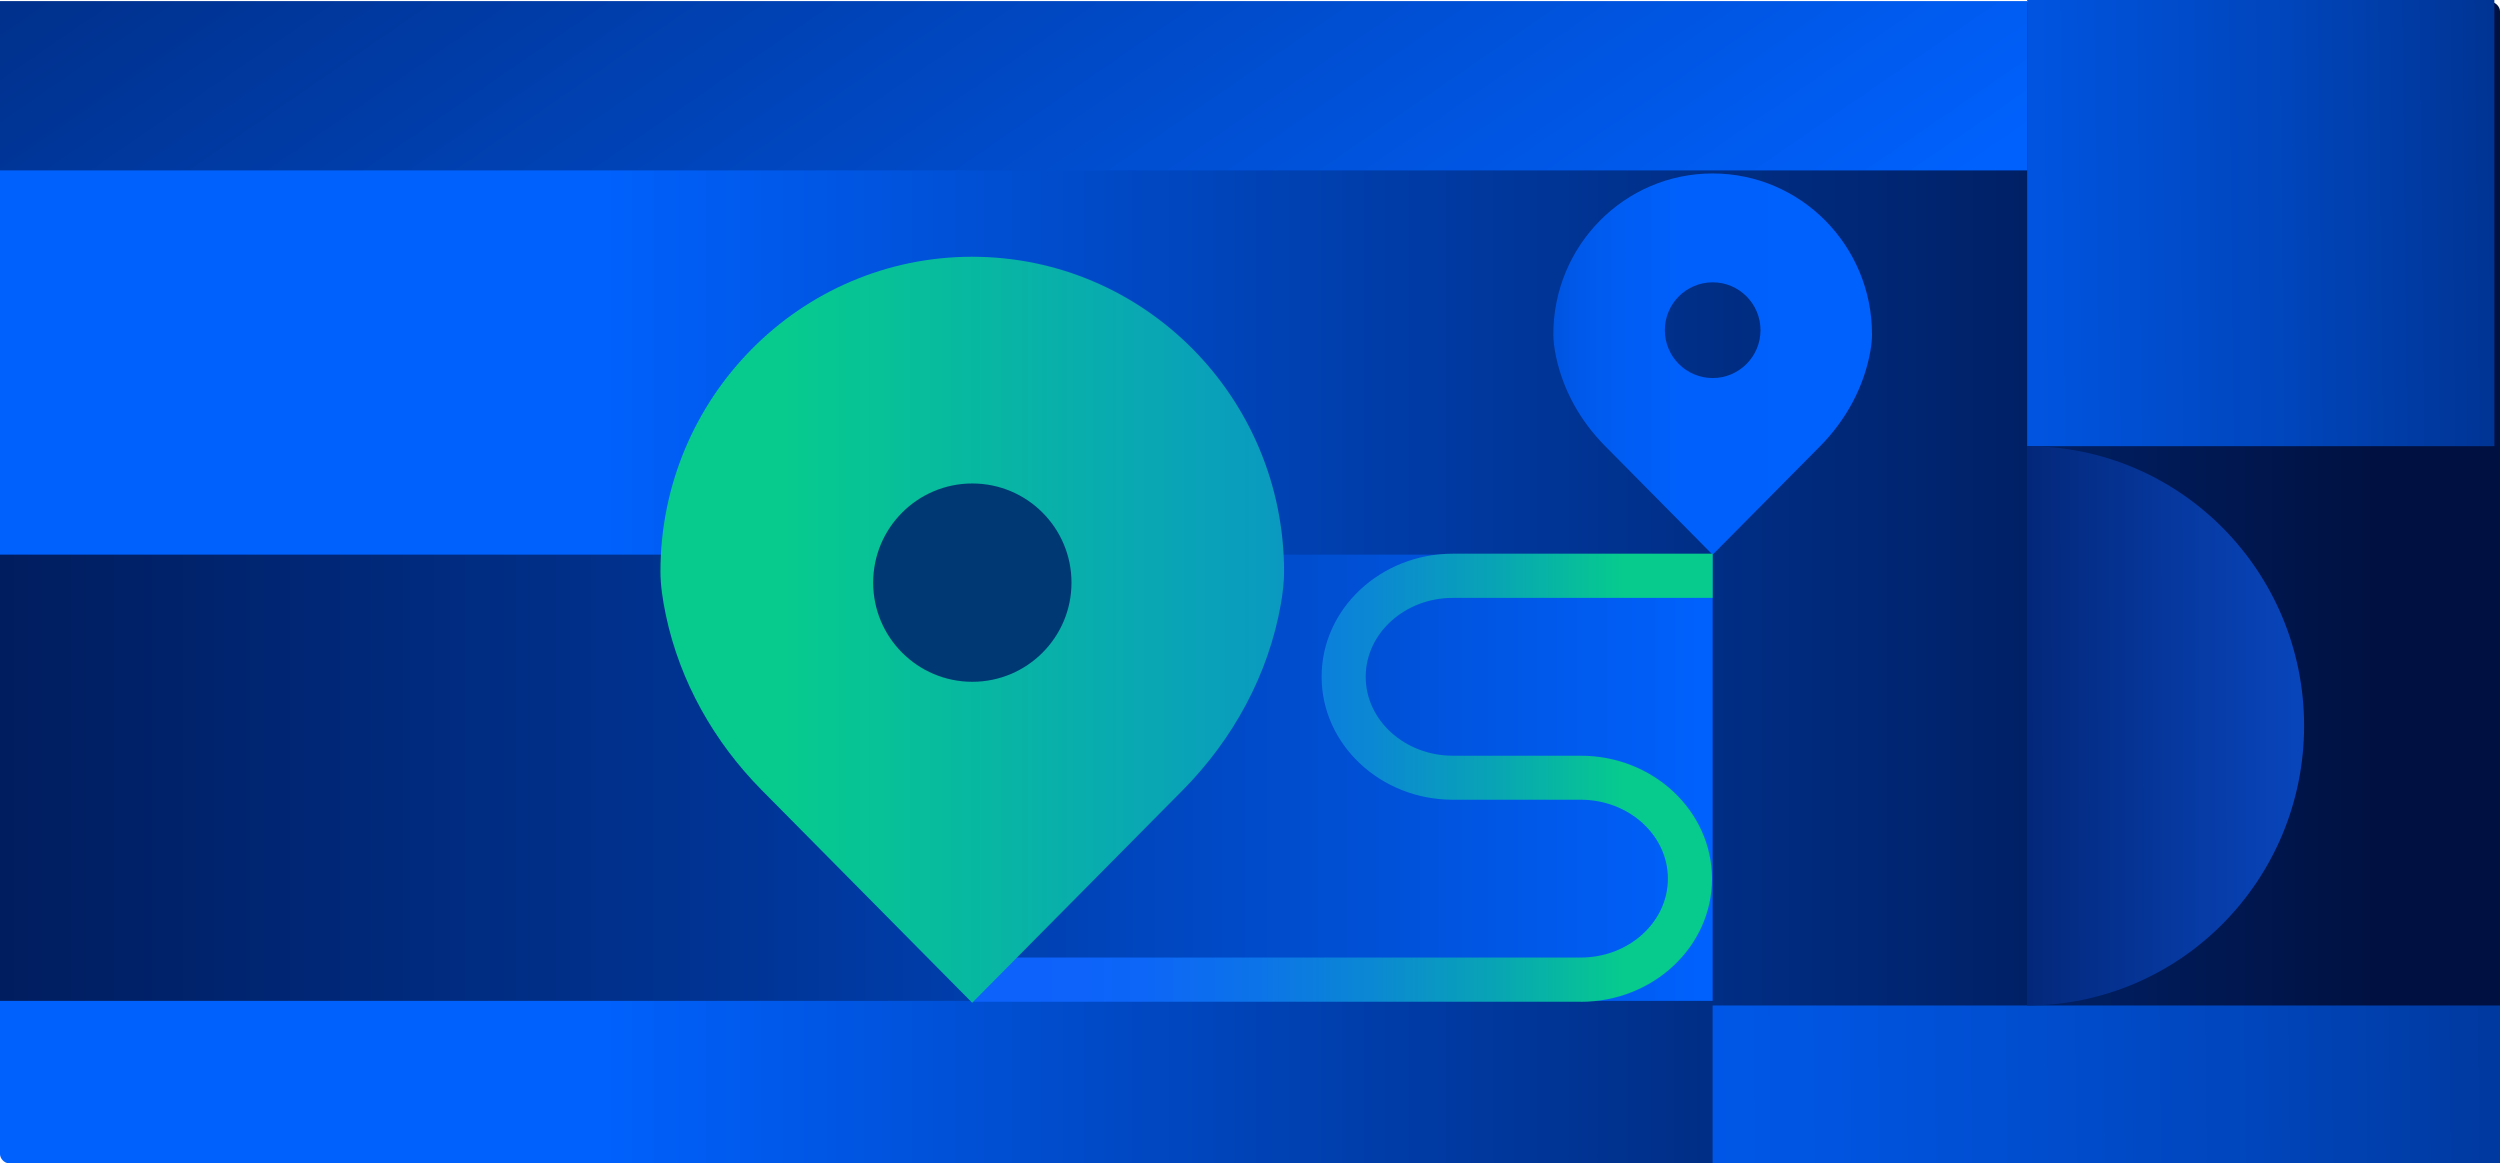
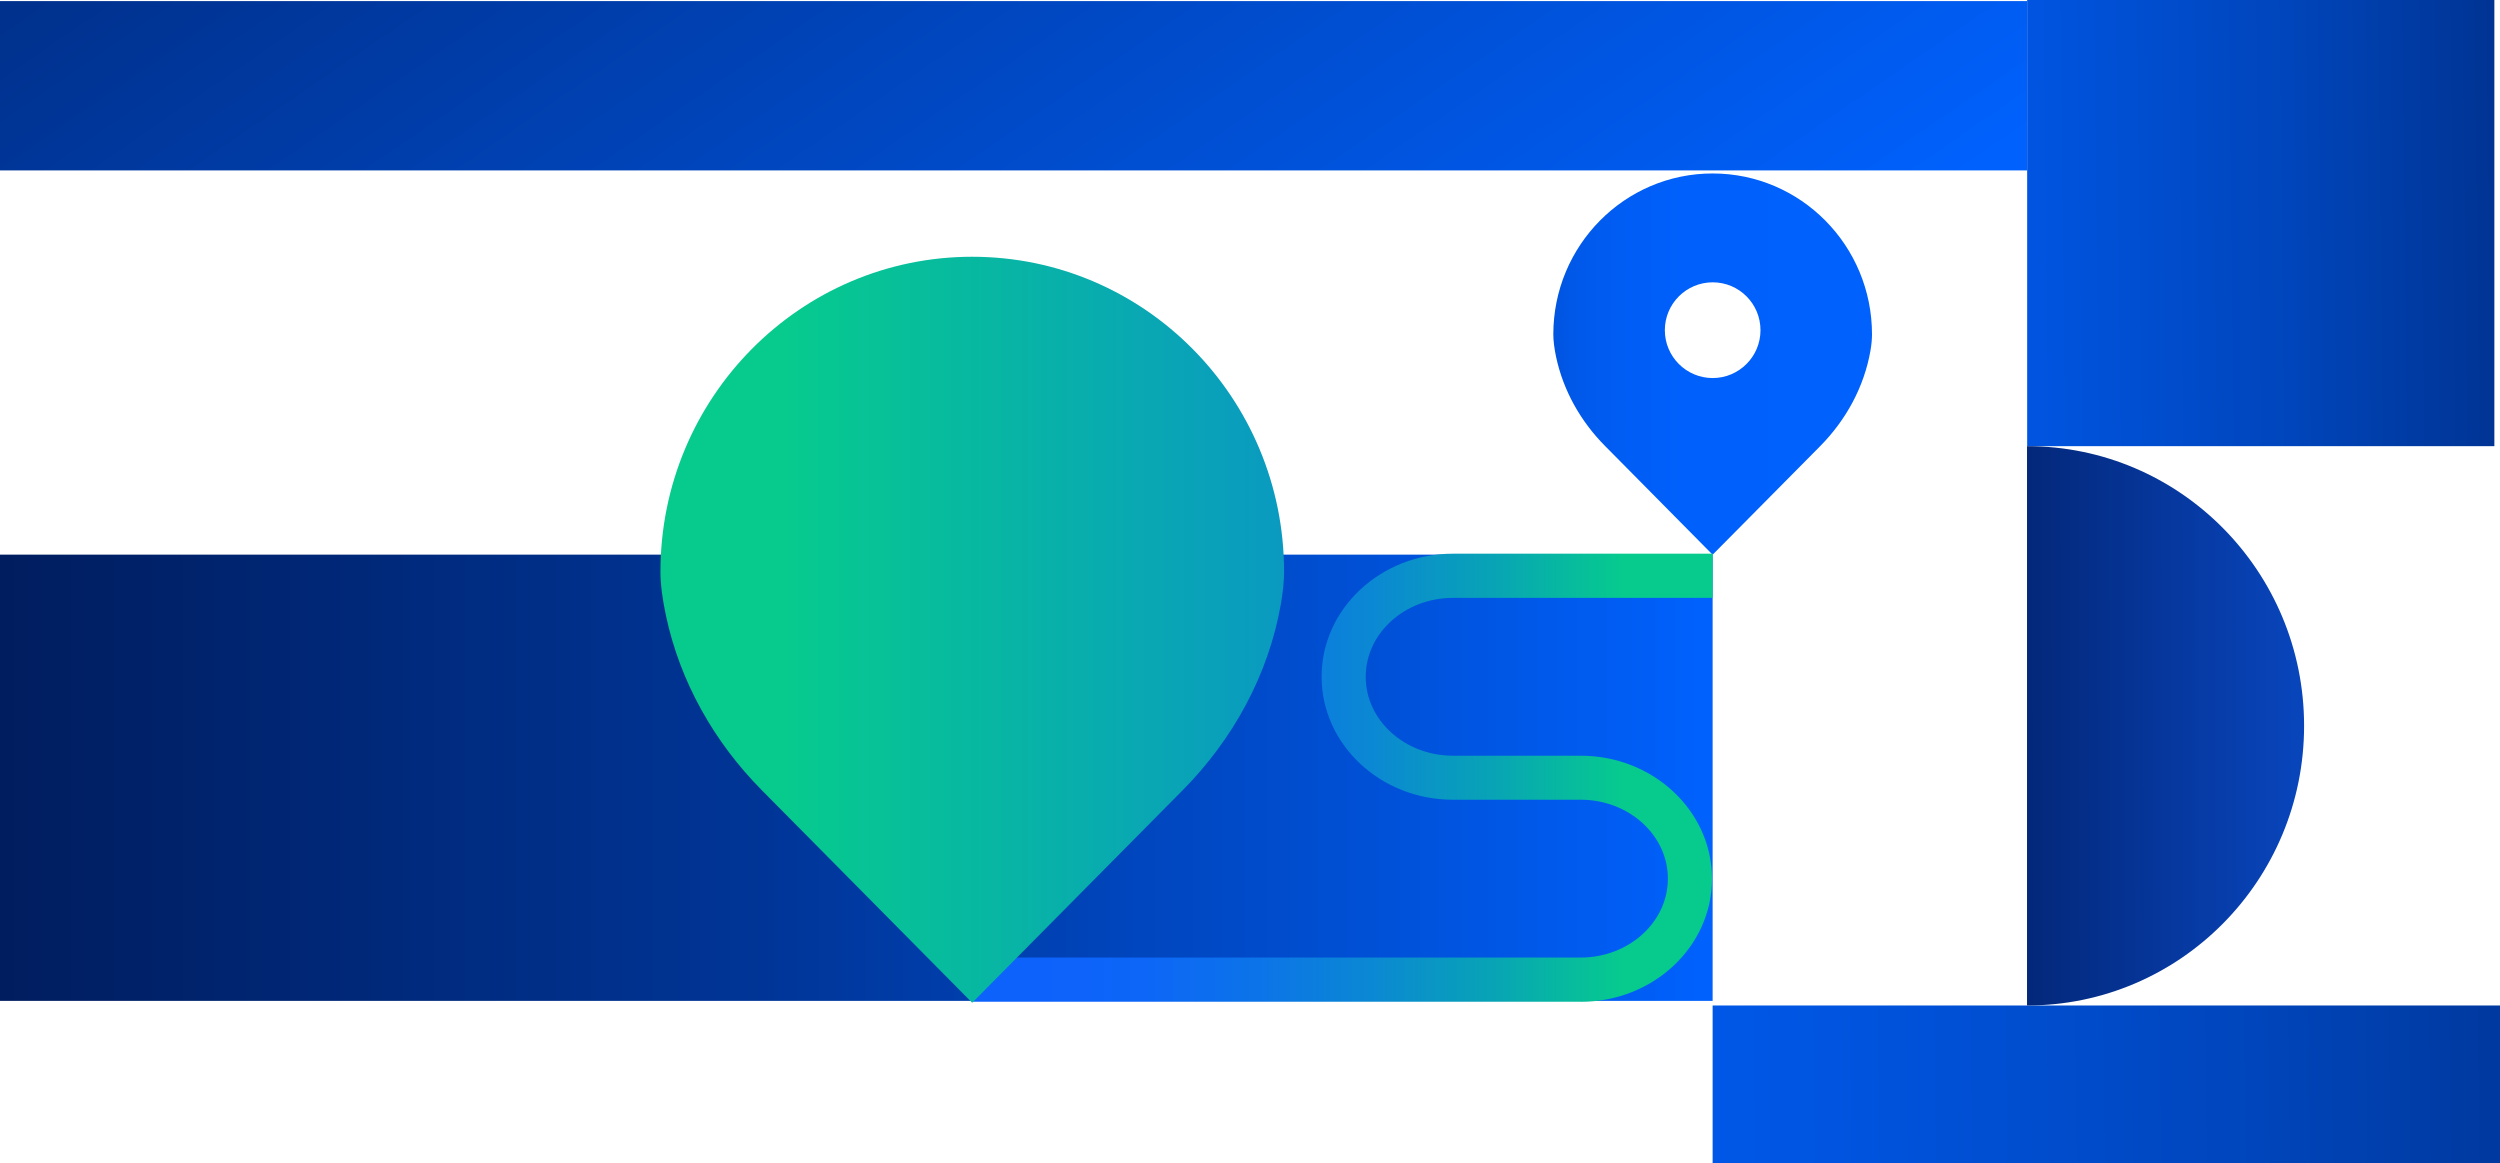
<svg xmlns="http://www.w3.org/2000/svg" xmlns:xlink="http://www.w3.org/1999/xlink" id="Layer_2" data-name="Layer 2" viewBox="0 0 319.67 148.75">
  <defs>
    <style>
      .cls-1 {
        fill: url(#linear-gradient-8);
      }

      .cls-2 {
        fill: url(#linear-gradient-7);
      }

      .cls-3 {
        fill: url(#linear-gradient-5);
      }

      .cls-4 {
        fill: url(#linear-gradient-6);
      }

      .cls-5 {
        fill: url(#linear-gradient-9);
      }

      .cls-6 {
        fill: url(#linear-gradient-4);
      }

      .cls-7 {
        fill: url(#linear-gradient-3);
      }

      .cls-8 {
        fill: url(#linear-gradient-2);
      }

      .cls-9 {
        fill: url(#linear-gradient);
      }

      .cls-10 {
        fill: #003874;
      }
    </style>
    <linearGradient id="linear-gradient" x1="0" y1="74.5" x2="319.67" y2="74.5" gradientUnits="userSpaceOnUse">
      <stop offset=".24" stop-color="#0061fd" />
      <stop offset=".61" stop-color="#003699" />
      <stop offset=".95" stop-color="#001141" />
    </linearGradient>
    <linearGradient id="linear-gradient-2" x1="226.29" y1="151.64" x2="9.41" y2="-163.93" xlink:href="#linear-gradient" />
    <linearGradient id="linear-gradient-3" x1="30.74" y1="31.38" x2="389.8" y2="27.41" gradientUnits="userSpaceOnUse">
      <stop offset=".53" stop-color="#0061fd" />
      <stop offset=".57" stop-color="#005df5" />
      <stop offset=".64" stop-color="#0054df" />
      <stop offset=".73" stop-color="#0045bb" />
      <stop offset=".82" stop-color="#00308a" />
      <stop offset=".93" stop-color="#00154c" />
      <stop offset=".95" stop-color="#001141" />
    </linearGradient>
    <linearGradient id="linear-gradient-4" x1="538.72" y1="99.46" x2="-798.02" y2="99.46" gradientUnits="userSpaceOnUse">
      <stop offset=".24" stop-color="#0061fd" />
      <stop offset=".27" stop-color="#0051d8" />
      <stop offset=".33" stop-color="#003597" />
      <stop offset=".39" stop-color="#002168" />
      <stop offset=".43" stop-color="#00154b" />
      <stop offset=".45" stop-color="#001141" />
    </linearGradient>
    <linearGradient id="linear-gradient-5" x1="-149.24" y1="143.3" x2="450.85" y2="136.65" xlink:href="#linear-gradient-3" />
    <linearGradient id="linear-gradient-6" x1="-330.2" y1="752.15" x2="-541.43" y2="752.49" gradientTransform="translate(736.76 -659.57)" gradientUnits="userSpaceOnUse">
      <stop offset=".32" stop-color="#0e62fc" />
      <stop offset=".37" stop-color="#0d5df1" />
      <stop offset=".46" stop-color="#0a51d6" />
      <stop offset=".58" stop-color="#073daa" />
      <stop offset=".73" stop-color="#02226d" />
      <stop offset=".79" stop-color="#001550" />
    </linearGradient>
    <linearGradient id="linear-gradient-7" x1="254.39" y1="46.55" x2="147.4" y2="46.55" gradientUnits="userSpaceOnUse">
      <stop offset=".16" stop-color="#0061fd" />
      <stop offset=".37" stop-color="#0060fb" />
      <stop offset=".44" stop-color="#005df4" />
      <stop offset=".5" stop-color="#0058e8" />
      <stop offset=".54" stop-color="#0051d7" />
      <stop offset=".58" stop-color="#0047c1" />
      <stop offset=".61" stop-color="#003ca6" />
      <stop offset=".64" stop-color="#002e85" />
      <stop offset=".67" stop-color="#001e61" />
      <stop offset=".69" stop-color="#001141" />
    </linearGradient>
    <linearGradient id="linear-gradient-8" x1="3155.29" y1="7553.94" x2="3249.95" y2="7553.94" gradientTransform="translate(3374.28 7653.39) rotate(-180)" gradientUnits="userSpaceOnUse">
      <stop offset=".12" stop-color="#06cb8d" />
      <stop offset=".29" stop-color="#08a5b4" />
      <stop offset=".46" stop-color="#0b88d3" />
      <stop offset=".62" stop-color="#0c73e9" />
      <stop offset=".77" stop-color="#0d66f7" />
      <stop offset=".91" stop-color="#0e62fc" />
    </linearGradient>
    <linearGradient id="linear-gradient-9" x1="86.94" y1="80.52" x2="251.41" y2="80.52" gradientUnits="userSpaceOnUse">
      <stop offset=".08" stop-color="#06cb8d" />
      <stop offset=".91" stop-color="#0e62fc" />
    </linearGradient>
  </defs>
  <g id="Layer_1-2" data-name="Layer 1">
    <g>
-       <rect class="cls-9" x="0" y=".26" width="319.67" height="148.49" rx="1.17" ry="1.17" />
      <rect class="cls-8" y=".14" width="259.21" height="21.65" />
      <rect class="cls-7" x="259.21" width="59.74" height="57.05" />
      <rect class="cls-6" y="70.92" width="218.99" height="57.06" />
      <rect class="cls-3" x="218.99" y="128.57" width="100.68" height="20.17" />
      <path class="cls-4" d="M259.19,128.57c19.57,0,35.43-16.01,35.43-35.76,0-19.75-15.86-35.76-35.43-35.76v71.53Z" />
      <path class="cls-2" d="M218.99,22.18c-11.25,0-20.37,9.21-20.37,20.58,0,.85.14,1.84.35,2.86.92,4.33,3.15,8.27,6.26,11.4l13.76,13.91,13.76-13.89c3.29-3.33,5.61-7.56,6.42-12.19.13-.75.2-1.46.2-2.09,0-11.37-9.12-20.58-20.38-20.58ZM219,48.34c-3.38,0-6.12-2.74-6.12-6.12s2.74-6.12,6.12-6.12,6.11,2.74,6.11,6.12-2.74,6.12-6.11,6.12Z" />
      <path class="cls-1" d="M202.12,128.09h-77.79v-5.65h77.79c6.15,0,11.15-4.52,11.15-10.09s-5-10.09-11.15-10.09h-16.34c-9.26,0-16.79-7.06-16.79-15.73s7.53-15.73,16.79-15.73h33.21v5.65h-33.21c-6.15,0-11.15,4.52-11.15,10.09s5,10.09,11.15,10.09h16.34c9.26,0,16.79,7.06,16.79,15.74s-7.53,15.73-16.79,15.73Z" />
      <path class="cls-5" d="M124.32,32.83c-22.01,0-39.87,18.04-39.87,40.27,0,1.66.27,3.59.7,5.6,1.8,8.48,6.17,16.18,12.23,22.31l26.93,27.21,26.92-27.18c6.44-6.51,10.98-14.78,12.56-23.85.25-1.46.4-2.85.4-4.09,0-22.24-17.86-40.27-39.88-40.27Z" />
-       <circle class="cls-10" cx="124.33" cy="74.5" r="12.68" />
    </g>
  </g>
</svg>